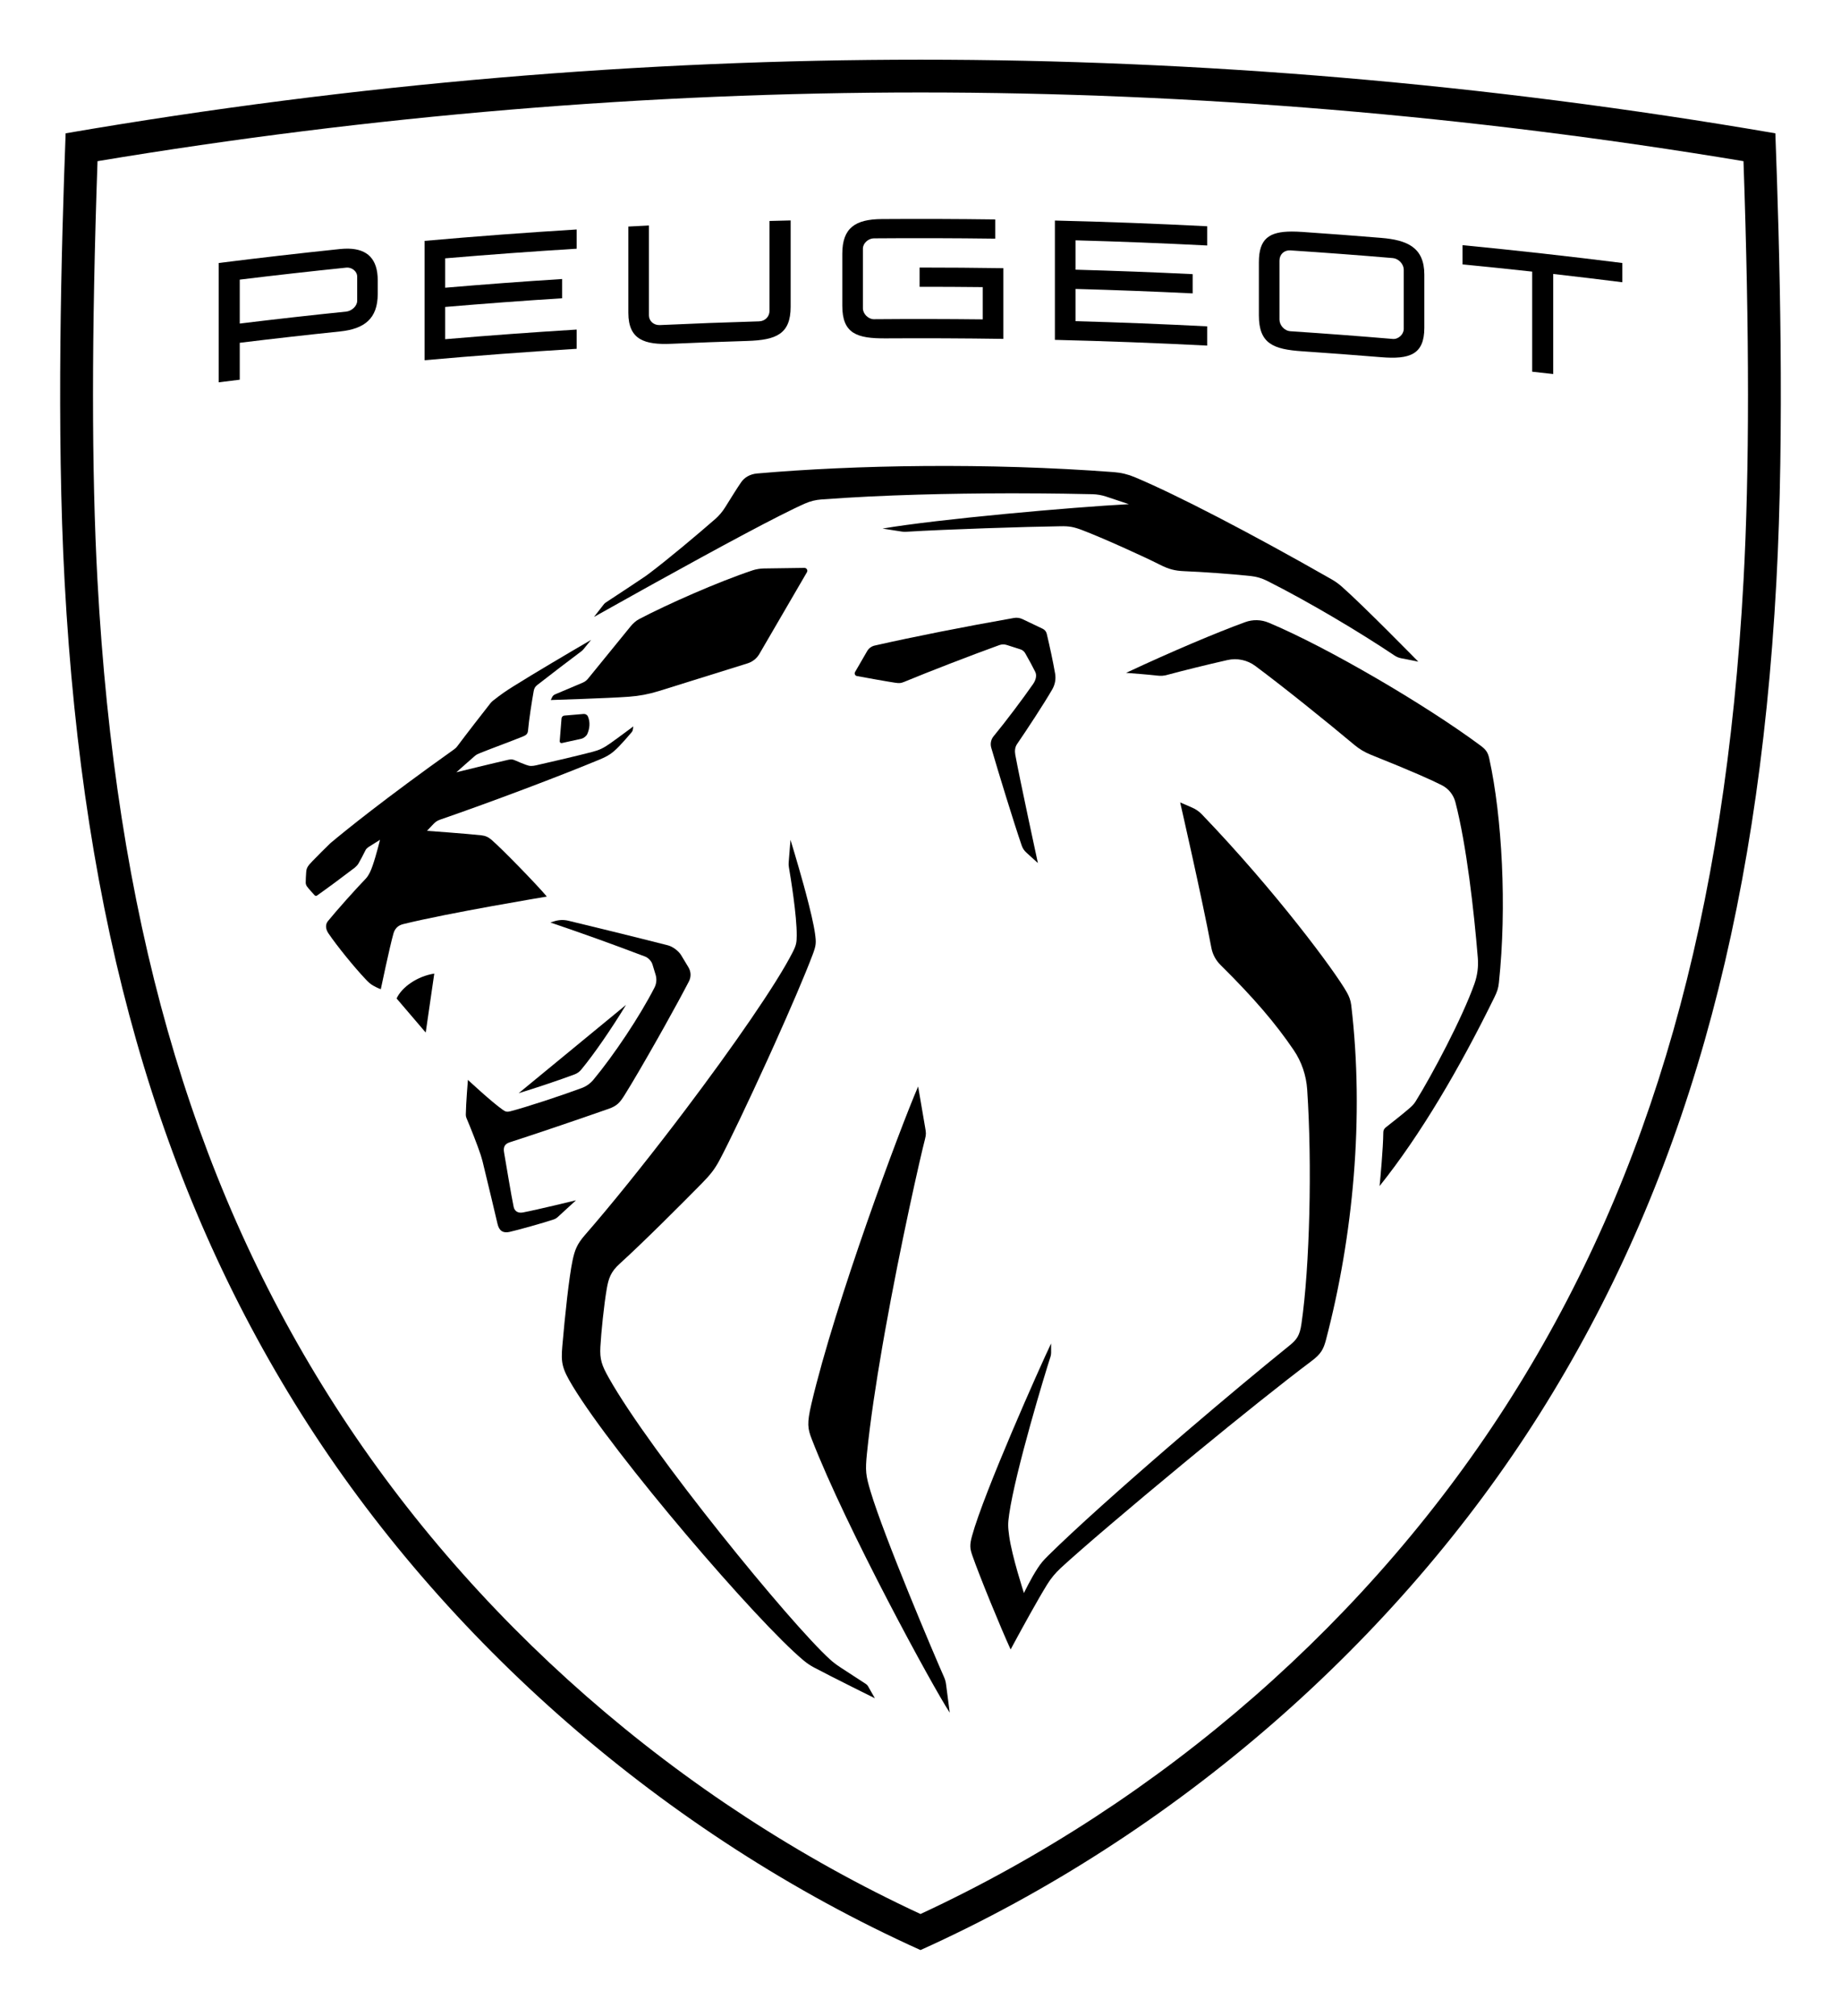
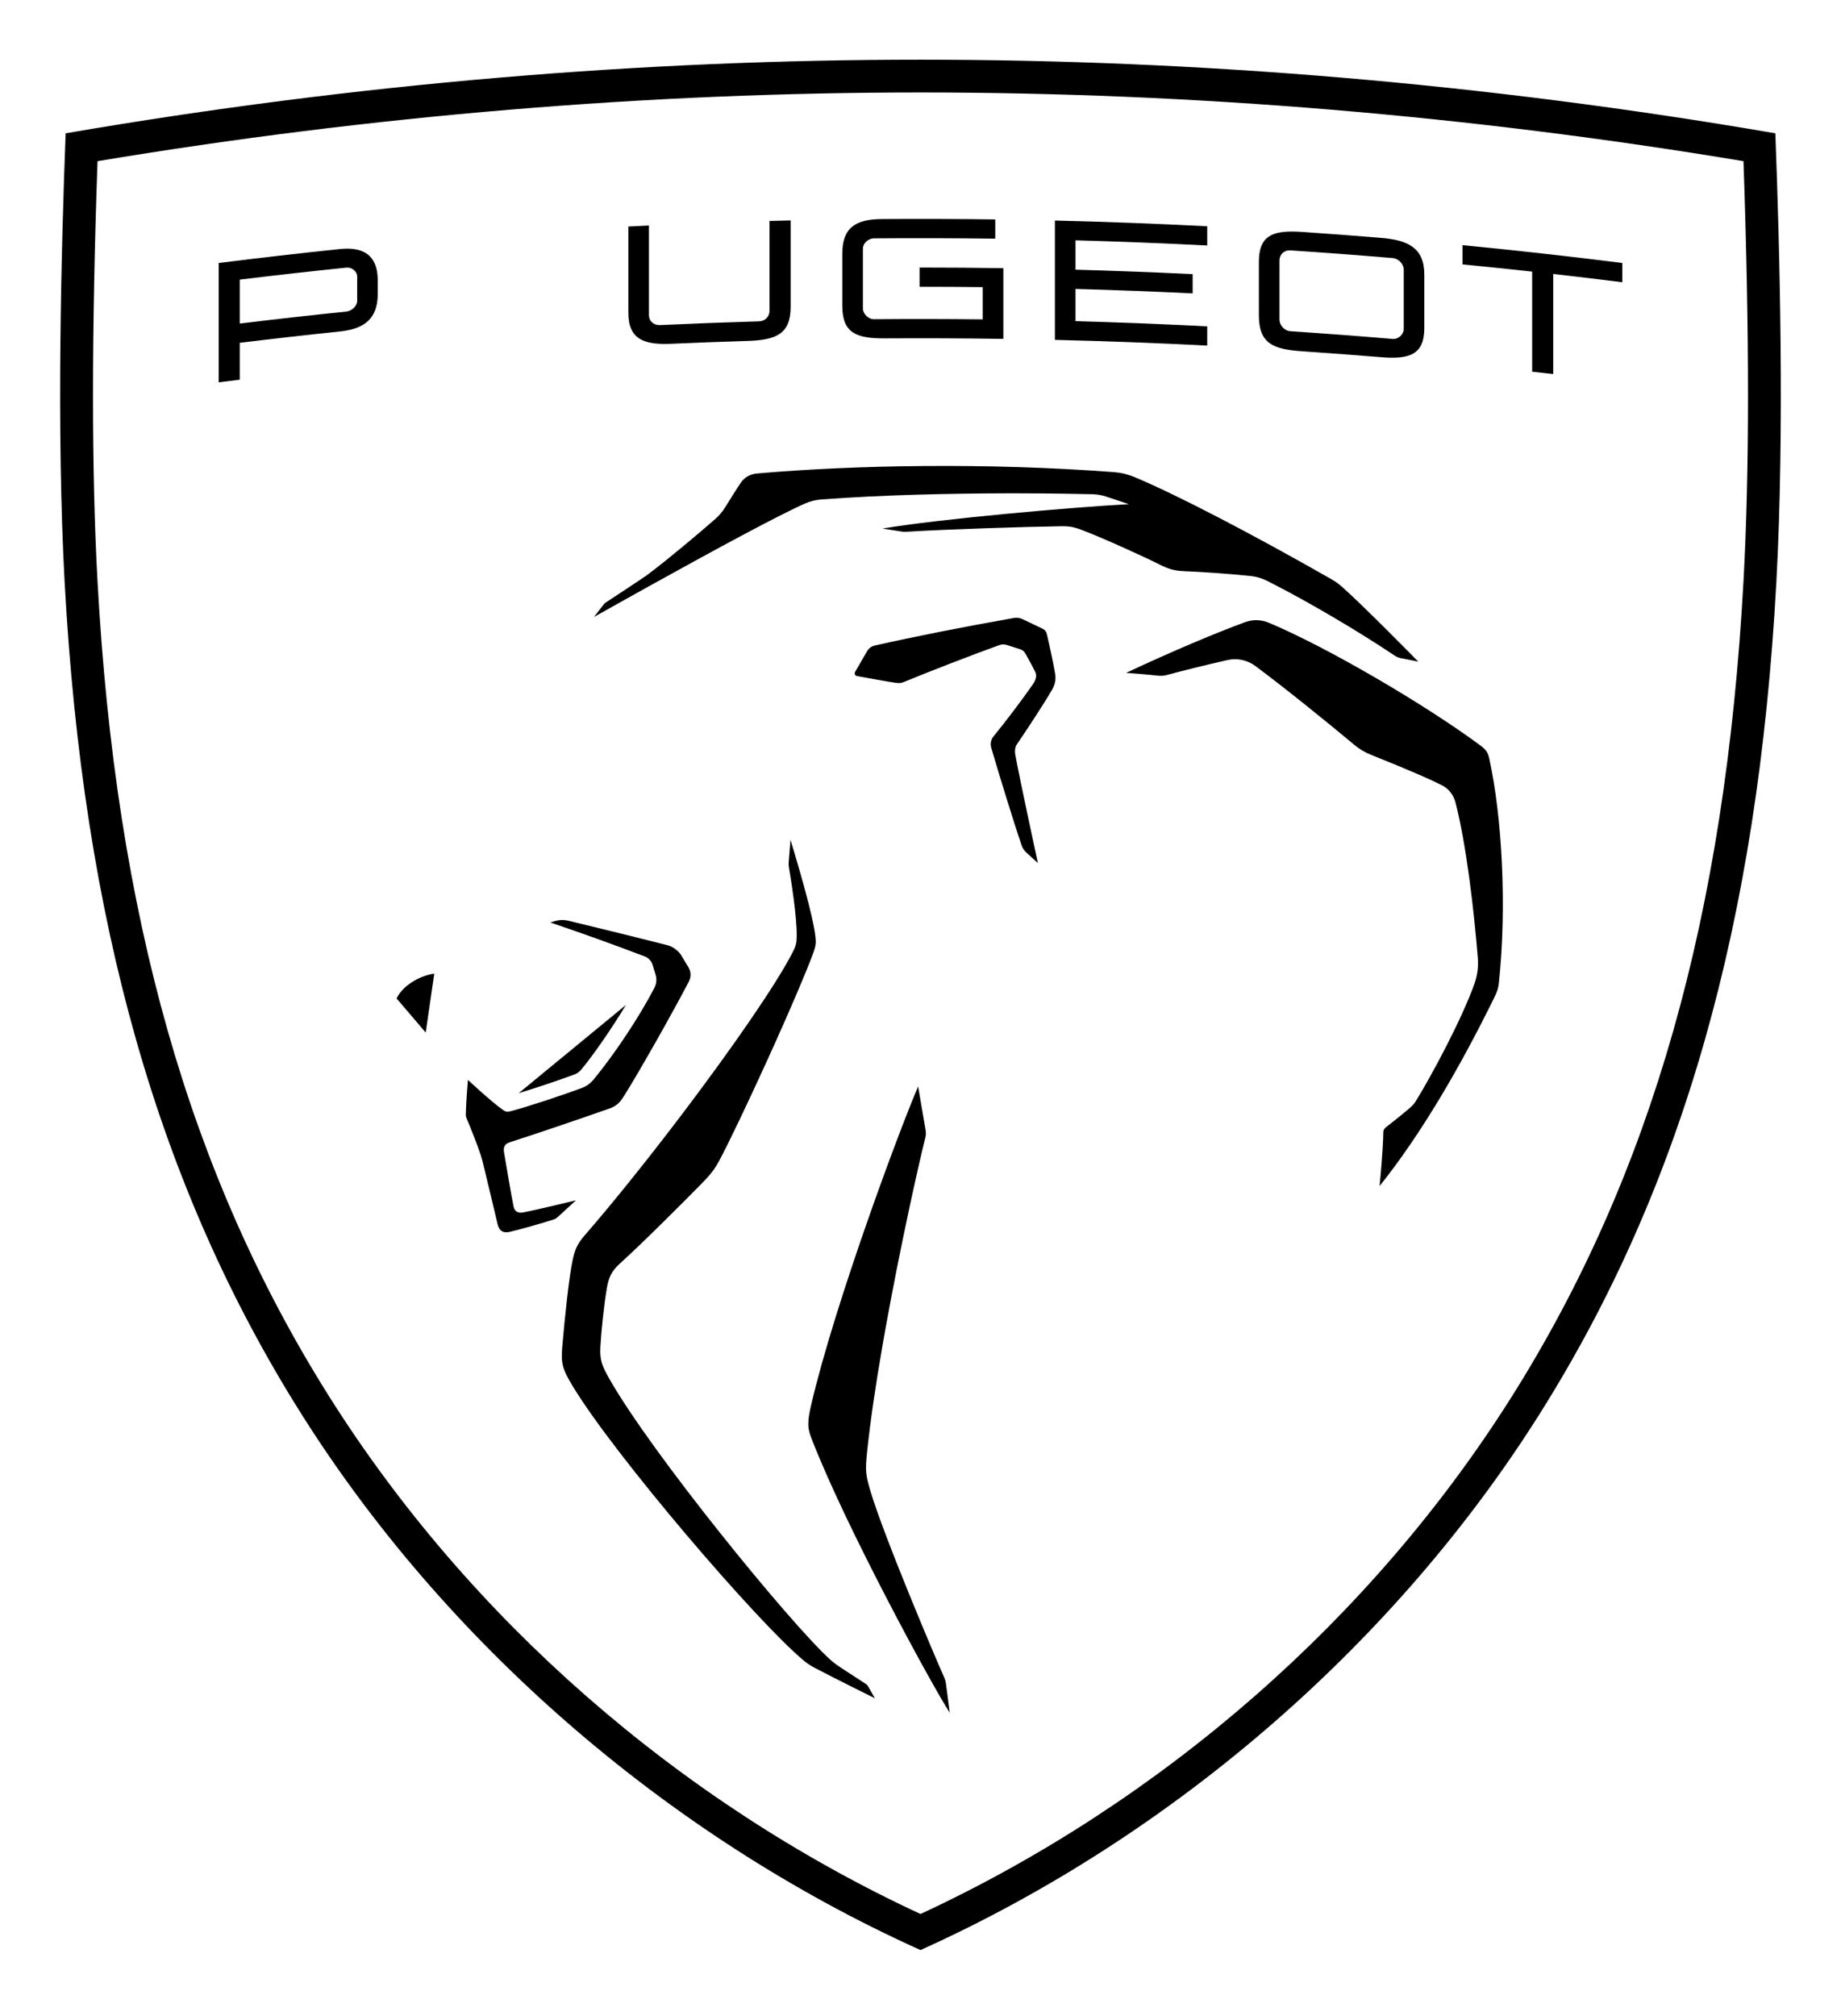
<svg xmlns="http://www.w3.org/2000/svg" width="264" height="289" viewBox="0 0 264 289" fill="none">
  <path fill-rule="evenodd" clip-rule="evenodd" d="M132 8.556C92.347 8.556 51.187 11.93 9.412 19.114C8.788 35.802 8.077 61.596 9.271 83.485C11.931 132.287 22.712 170.165 43.202 202.693C63.63 235.125 95.264 263.012 132 279.574C168.736 263.012 200.368 235.125 220.796 202.693C241.288 170.165 252.066 132.287 254.729 83.485C255.917 61.596 255.21 35.802 254.586 19.114C212.81 11.93 171.653 8.556 132 8.556ZM132 13.257C171.088 13.257 210.778 16.569 250.017 23.107C250.878 47.863 250.878 67.561 250.022 83.231C247.407 131.201 236.855 168.369 216.808 200.193C196.763 232.014 166.703 258.3 132 274.405C97.295 258.3 67.238 232.014 47.193 200.193C27.146 168.369 16.591 131.201 13.979 83.231C13.123 67.561 13.123 47.863 13.984 23.107C53.223 16.569 92.91 13.257 132 13.257Z" fill="black" />
  <path fill-rule="evenodd" clip-rule="evenodd" d="M49.99 35.65C49.605 35.641 49.195 35.658 48.761 35.703C42.955 36.309 37.157 36.975 31.365 37.706V54.812C32.369 54.684 33.376 54.561 34.38 54.438V49.146C39.169 48.56 43.965 48.018 48.761 47.519C52.229 47.159 54.168 45.711 54.168 42.129V40.193C54.168 37.129 52.684 35.716 49.99 35.65ZM49.657 38.37C50.437 38.289 51.22 38.881 51.22 39.665V43.13C51.22 43.875 50.437 44.587 49.657 44.671C44.561 45.192 39.468 45.767 34.38 46.387V40.089C39.468 39.467 44.561 38.895 49.657 38.37Z" fill="black" />
  <path fill-rule="evenodd" clip-rule="evenodd" d="M126.437 31.407C131.866 31.368 137.295 31.388 142.72 31.46V34.217C136.92 34.142 131.117 34.125 125.313 34.172C124.527 34.181 123.741 34.859 123.741 35.643V44.214C123.741 44.998 124.527 45.774 125.313 45.765C130.518 45.721 135.72 45.729 140.925 45.788V41.164C137.904 41.131 134.884 41.114 131.866 41.117V38.358C135.871 38.358 139.876 38.388 143.881 38.447V48.584C138.254 48.5 132.627 48.477 127 48.511C122.88 48.539 120.785 47.83 120.785 43.84V36.385C120.785 32.66 122.656 31.435 126.437 31.407Z" fill="black" />
  <path fill-rule="evenodd" clip-rule="evenodd" d="M185.23 33.196C181.985 33.206 180.525 34.23 180.525 37.586V45.225C180.525 49.29 182.62 50.084 186.731 50.36C190.506 50.617 194.277 50.901 198.049 51.21C202.119 51.545 204.248 50.853 204.248 47.011V39.372C204.248 35.458 201.783 34.411 198.049 34.104C194.277 33.792 190.506 33.51 186.731 33.251C186.193 33.214 185.693 33.195 185.23 33.196ZM185.051 35.898C189.948 36.219 194.839 36.587 199.731 37C200.514 37.067 201.297 37.806 201.297 38.699V47.162C201.297 47.944 200.514 48.661 199.731 48.594C194.839 48.181 189.948 47.812 185.051 47.488C184.153 47.427 183.478 46.604 183.478 45.82V37.36C183.478 36.464 184.153 35.837 185.051 35.898Z" fill="black" />
  <path fill-rule="evenodd" clip-rule="evenodd" d="M113.378 31.604V43.978C113.378 47.892 111.316 48.752 107.163 48.88C103.547 48.992 99.931 49.126 96.314 49.287C92.46 49.46 90.106 48.729 90.106 44.854V32.48L93.059 32.329V45.225C93.059 46.009 93.733 46.648 94.628 46.606C99.368 46.386 104.106 46.207 108.847 46.07C109.747 46.045 110.346 45.359 110.346 44.575V31.679C111.355 31.651 112.365 31.626 113.378 31.604Z" fill="black" />
  <path fill-rule="evenodd" clip-rule="evenodd" d="M151.273 31.619C158.556 31.792 165.836 32.066 173.116 32.439V35.196C166.824 34.875 160.528 34.627 154.23 34.454V38.664C159.832 38.82 165.431 39.032 171.027 39.303V42.063C165.431 41.792 159.832 41.577 154.23 41.424V46.044C160.528 46.217 166.824 46.465 173.116 46.789V49.546C165.836 49.175 158.556 48.901 151.273 48.725V31.619Z" fill="black" />
-   <path fill-rule="evenodd" clip-rule="evenodd" d="M82.696 32.899V35.656C76.406 36.044 70.119 36.504 63.837 37.037V41.25C69.425 40.773 75.016 40.357 80.61 40V42.76C75.016 43.117 69.425 43.533 63.837 44.007V48.63C70.119 48.094 76.406 47.634 82.696 47.249V50.006C75.422 50.452 68.153 50.999 60.887 51.644V34.534C68.153 33.89 75.422 33.346 82.696 32.899Z" fill="black" />
  <path fill-rule="evenodd" clip-rule="evenodd" d="M209.723 35.148C217.369 35.891 225.01 36.744 232.637 37.704V40.464C229.339 40.048 226.036 39.652 222.731 39.278V53.627C221.726 53.513 220.722 53.401 219.713 53.29V38.94C216.387 38.575 213.054 38.231 209.723 37.908V35.148Z" fill="black" />
  <path fill-rule="evenodd" clip-rule="evenodd" d="M108.55 67.884C122.59 66.653 141.588 66.318 159.737 67.688C160.769 67.766 161.773 68.009 162.726 68.411C168.672 70.905 179.222 76.363 190.952 83.056C191.469 83.352 191.956 83.698 192.403 84.091C195.51 86.823 203.383 94.859 203.383 94.859L200.928 94.373C200.584 94.306 200.262 94.172 199.971 93.977C195.004 90.648 187.752 86.315 181.675 83.26C180.953 82.9 180.173 82.668 179.37 82.585C176.414 82.269 172.417 81.993 169.802 81.887C168.513 81.834 167.635 81.619 166.373 80.981C163.963 79.761 158.123 77.119 155.214 76.011C153.97 75.537 153.335 75.425 152.115 75.445C147.117 75.517 135.732 75.88 129.917 76.24C129.716 76.251 129.523 76.243 129.327 76.212L126.555 75.78C134.414 74.429 153.841 72.702 161.882 72.281L158.609 71.19C157.977 70.981 157.32 70.869 156.652 70.852C154.906 70.811 151.025 70.733 145.986 70.727L144.265 70.727C136.633 70.742 126.813 70.929 117.757 71.608C116.965 71.667 116.193 71.857 115.466 72.177C111.808 73.781 102.887 78.606 93.941 83.561L91.954 84.664C89.641 85.949 87.353 87.228 85.18 88.447C85.18 88.447 86.296 87.015 86.511 86.736C86.701 86.494 86.76 86.449 87.017 86.282C87.377 86.046 88.604 85.24 89.841 84.422L90.758 83.814C91.501 83.321 92.164 82.878 92.538 82.621C92.723 82.495 92.84 82.406 93.072 82.233C95.766 80.207 100.017 76.636 102.551 74.424C103.124 73.924 103.611 73.344 104.01 72.697C104.83 71.374 105.725 69.94 106.276 69.145C106.746 68.456 107.548 67.973 108.55 67.884Z" fill="black" />
-   <path fill-rule="evenodd" clip-rule="evenodd" d="M115.352 81.417C115.674 81.414 115.875 81.76 115.715 82.036L108.93 93.691C108.553 94.377 107.921 94.888 107.171 95.114L94.449 99.084C92.972 99.531 91.725 99.77 90.186 99.888C87.364 100.1 78.982 100.362 78.982 100.362L79.167 99.966C79.254 99.779 79.407 99.631 79.598 99.55L83.564 97.87C83.86 97.745 84.12 97.552 84.319 97.304L90.444 89.782C90.771 89.38 91.199 88.995 91.655 88.755C95.702 86.632 102.898 83.443 107.938 81.763C108.413 81.604 109.054 81.504 109.554 81.498L115.352 81.417Z" fill="black" />
-   <path fill-rule="evenodd" clip-rule="evenodd" d="M83.688 102.357C83.954 102.334 84.206 102.482 84.309 102.725C84.659 103.537 84.564 104.444 84.225 105.219C84.094 105.535 83.688 105.842 83.356 105.914L80.573 106.531C80.405 106.567 80.251 106.433 80.262 106.263L80.522 103.004C80.542 102.784 80.715 102.608 80.936 102.591L83.688 102.357Z" fill="black" />
  <path fill-rule="evenodd" clip-rule="evenodd" d="M145.398 88.596C145.815 88.523 146.243 88.582 146.626 88.763L149.532 90.15C149.817 90.287 150.027 90.546 150.103 90.859C150.497 92.516 150.981 94.712 151.305 96.578C151.437 97.354 151.291 98.146 150.897 98.83C149.694 100.914 147.225 104.664 145.843 106.679C145.535 107.131 145.499 107.677 145.594 108.216C146.221 111.67 148.833 123.732 148.833 123.732L147.188 122.239C146.861 121.938 146.646 121.62 146.506 121.204C145.337 117.792 143.15 110.663 142.143 107.195C141.981 106.623 142.104 106.012 142.481 105.557C144.196 103.481 146.693 100.161 148.153 98.057C148.562 97.466 148.696 96.813 148.455 96.324C148.12 95.638 147.555 94.594 147.012 93.649C146.867 93.386 146.623 93.191 146.335 93.096L144.364 92.466C144.02 92.357 143.65 92.362 143.309 92.485C139.013 94.039 133.235 96.28 129.7 97.742C129.183 97.957 128.97 97.973 128.344 97.879C127.32 97.728 124.339 97.195 122.876 96.921C122.613 96.871 122.482 96.576 122.616 96.344L124.35 93.347C124.585 92.943 124.973 92.655 125.432 92.552C131.009 91.285 138.384 89.829 145.398 88.596Z" fill="black" />
-   <path fill-rule="evenodd" clip-rule="evenodd" d="M84.766 91.736L83.625 93.137C83.56 93.198 83.499 93.257 83.434 93.321C82.43 94.061 78.204 97.289 77.061 98.193C76.736 98.449 76.607 98.673 76.532 99.077C76.275 100.506 75.847 103.221 75.721 104.724C75.684 105.165 75.494 105.383 75.044 105.564C73.083 106.359 70.759 107.196 68.88 107.947C68.477 108.106 68.365 108.167 68.127 108.349C67.94 108.494 65.443 110.718 65.443 110.718C65.443 110.718 70.871 109.384 72.862 108.935C73.338 108.829 73.542 108.857 73.981 109.063C74.392 109.253 75.078 109.523 75.438 109.655C75.992 109.858 76.286 109.85 76.898 109.716C79.141 109.216 82.914 108.324 84.922 107.802C85.966 107.531 86.536 107.249 87.42 106.633C88.382 105.966 90.818 104.144 90.818 104.144C90.818 104.144 90.773 104.465 90.74 104.643C90.714 104.797 90.659 104.883 90.558 105.003C90.063 105.598 89.196 106.566 88.765 107.01C87.778 108.028 87.188 108.391 85.949 108.907C80.243 111.278 70.494 114.961 63.18 117.486C62.702 117.654 62.495 117.791 62.14 118.153C61.754 118.544 61.239 119.113 61.239 119.113C61.239 119.113 67.202 119.546 69.022 119.755C69.613 119.822 70.035 120.014 70.485 120.402C71.981 121.686 76.935 126.772 78.417 128.538C78.417 128.538 64.335 130.873 57.81 132.489C57.005 132.687 56.602 133.198 56.42 133.842C55.88 135.734 54.608 141.816 54.608 141.816C54.608 141.816 54.155 141.671 53.523 141.309C53.089 141.06 52.868 140.854 52.393 140.351C50.849 138.725 48.312 135.611 47.093 133.806C46.735 133.273 46.584 132.595 47.031 132.051C48.354 130.427 51.011 127.464 52.477 125.941C52.633 125.776 52.832 125.489 53.042 125.076C53.535 124.098 54.185 121.624 54.411 120.73L54.483 120.441L54.493 120.402C54.493 120.402 54.479 120.411 54.454 120.427L54.186 120.595C53.823 120.822 53.237 121.19 52.986 121.348C52.608 121.588 52.505 121.691 52.348 122.02C52.11 122.517 51.694 123.301 51.377 123.845C51.274 124.024 50.997 124.3 50.849 124.414C48.978 125.84 46.911 127.372 45.44 128.404C45.339 128.474 45.211 128.443 45.124 128.36C44.937 128.173 44.151 127.283 44.011 127.073C43.893 126.897 43.84 126.733 43.84 126.521C43.837 126.15 43.874 125.497 43.91 125.011C43.955 124.437 44.12 124.163 44.822 123.438C45.608 122.626 46.464 121.772 47.364 120.896C49.571 119.043 55.142 114.534 65.09 107.453C65.278 107.319 65.448 107.163 65.585 106.976C66.631 105.57 69.599 101.731 70.331 100.818C70.435 100.69 70.549 100.57 70.681 100.467C71.853 99.543 72.432 99.144 73.62 98.396C76.392 96.655 81.759 93.48 84.766 91.736Z" fill="black" />
  <path fill-rule="evenodd" clip-rule="evenodd" d="M62.275 139.583L61.047 148.034L56.871 143.146C57.632 141.503 59.855 139.951 62.275 139.583Z" fill="black" />
  <path fill-rule="evenodd" clip-rule="evenodd" d="M89.773 144.066C87.692 147.482 85.206 151.109 83.327 153.374C83.081 153.67 82.753 153.899 82.381 154.038C80.326 154.806 76.9 155.961 74.377 156.728L89.773 144.066Z" fill="black" />
  <path fill-rule="evenodd" clip-rule="evenodd" d="M178.546 89.198C179.648 88.793 180.856 88.821 181.938 89.276C190.334 92.791 204.452 101.061 212.3 106.887C213.058 107.45 213.36 107.838 213.559 108.748C215.402 117.107 216.101 130.028 214.94 140.907C214.857 141.688 214.7 142.157 214.292 142.991C209.319 153.133 203.723 162.678 197.832 170.041L197.844 169.921C197.921 169.137 198.344 164.716 198.367 162.324C198.369 162.053 198.495 161.805 198.711 161.64C199.804 160.792 201.306 159.587 202.156 158.853C202.57 158.496 202.799 158.228 203.015 157.882C205.414 154.015 209.705 145.918 211.433 141.046C211.855 139.858 212.023 138.599 211.92 137.341C211.366 130.553 210.298 121.147 208.706 115.009C208.435 113.963 207.741 113.078 206.776 112.584C205.403 111.881 202.71 110.656 196.577 108.204C195.726 107.863 194.932 107.392 194.233 106.806C190.211 103.436 183.924 98.383 180.011 95.475C178.867 94.624 177.407 94.315 176.015 94.63C173.165 95.274 169.537 96.173 167.496 96.725C166.802 96.912 166.528 96.929 165.812 96.845C165.439 96.802 164.957 96.755 164.451 96.709L163.684 96.642C162.792 96.566 161.956 96.501 161.628 96.477L161.482 96.466C168.136 93.349 174.538 90.659 178.546 89.198Z" fill="black" />
  <path fill-rule="evenodd" clip-rule="evenodd" d="M79.481 132.081C80.141 131.869 80.843 131.844 81.514 132.005C84.54 132.731 90.945 134.296 95.786 135.532C96.466 135.705 97.313 136.339 97.674 136.938L98.728 138.688C99.097 139.302 99.123 140.055 98.795 140.691C97.915 142.393 96.66 144.697 95.333 147.073L94.329 148.86C92.481 152.131 90.641 155.286 89.597 156.946C88.909 158.043 88.525 158.528 87.3 158.961C82.537 160.632 76.622 162.63 73.107 163.765C72.388 163.997 72.145 164.432 72.284 165.227C72.536 166.676 73.347 171.592 73.658 173.026C73.772 173.556 74.198 173.977 74.986 173.827C77.064 173.433 82.596 172.083 82.596 172.083C82.596 172.083 80.966 173.587 79.99 174.474C79.811 174.641 79.604 174.764 79.372 174.839C77.864 175.342 74.183 176.371 73.037 176.622C72.142 176.815 71.571 176.463 71.342 175.453C71.342 175.453 69.773 168.79 69.205 166.525C69.116 166.179 69.026 165.88 68.917 165.54C68.492 164.229 67.471 161.651 66.895 160.3C66.828 160.144 66.794 159.976 66.797 159.803C66.814 158.261 67.099 154.818 67.099 154.818C67.099 154.818 70.486 157.984 72.125 159.128C72.494 159.388 72.715 159.441 73.168 159.326C75.42 158.749 80.597 157.041 83.438 155.981C84.087 155.738 84.655 155.331 85.097 154.798C88.036 151.257 91.722 145.75 93.85 141.595C94.144 141.023 94.2 140.367 94.016 139.754L93.557 138.247C93.423 137.806 92.956 137.309 92.525 137.145C87.516 135.245 83.567 133.833 78.927 132.257L79.481 132.081Z" fill="black" />
-   <path fill-rule="evenodd" clip-rule="evenodd" d="M169.235 115.039L170.966 115.79C171.478 116.01 171.945 116.334 172.331 116.735C182.945 127.784 191.433 139.241 193.133 142.26C193.461 142.84 193.684 143.42 193.765 144.084C195.673 160.197 194.034 177.267 190.138 192.116C189.786 193.456 189.391 194.142 188.099 195.11C183.94 198.231 177.731 203.206 171.556 208.279L169.61 209.883C162.172 216.025 155.106 222.039 152.107 224.805C151.355 225.503 150.698 226.29 150.161 227.163C148.754 229.443 146.608 233.366 145.553 235.313L145.259 235.858C145.048 236.25 144.925 236.479 144.925 236.479C143.527 233.435 140.478 226.008 139.432 223.006C139.091 222.026 139.029 221.513 139.39 220.202C141.096 213.977 149.159 195.88 150.728 192.607L150.731 193.947C150.731 194.142 150.7 194.334 150.639 194.519C149.931 196.659 145.596 210.922 144.715 217.107C144.519 218.483 144.536 218.854 144.715 220.204C145.101 223.092 146.832 228.388 146.832 228.388C146.832 228.388 147.859 226.251 148.815 224.805C149.285 224.097 149.568 223.756 150.334 222.997C154.21 219.173 160.823 213.262 167.712 207.318L170.15 205.222C175.441 200.692 180.723 196.285 184.897 192.917C185.982 192.041 186.387 191.455 186.628 189.792C187.825 181.6 188.172 166.896 187.45 156.196C187.313 154.176 186.656 152.223 185.515 150.546C182.897 146.687 179.767 143.035 175.021 138.345C174.344 137.673 173.883 136.813 173.709 135.876C172.325 128.51 169.235 115.039 169.235 115.039Z" fill="black" />
  <path fill-rule="evenodd" clip-rule="evenodd" d="M113.355 120.401C113.355 120.401 114.319 123.517 115.25 126.901L115.575 128.102C116.162 130.307 116.686 132.484 116.876 133.861C117.058 135.186 117.027 135.543 116.554 136.813C115.408 139.854 113.299 144.745 111.049 149.746L110.079 151.89C107.318 157.957 104.523 163.818 103.166 166.355C102.498 167.605 101.868 168.419 100.61 169.694C97.738 172.61 92.239 178.121 88.835 181.204C87.599 182.325 87.266 183.282 87.015 184.733C86.609 187.063 86.206 191.039 86.095 193.092C85.997 194.898 86.29 195.743 87.3 197.532C93.299 208.204 113.327 232.757 119.032 237.913C119.446 238.287 119.748 238.538 120.621 239.116C121.46 239.674 124.195 241.443 124.195 241.443C124.304 241.518 124.397 241.618 124.467 241.733L125.457 243.471C125.457 243.471 125.364 243.425 125.197 243.343L124.77 243.131C124.426 242.96 123.971 242.734 123.449 242.474L122.177 241.839C120.228 240.864 117.905 239.69 116.683 239.035C116.18 238.764 115.707 238.446 115.268 238.08C108.586 232.545 88.111 208.647 82.09 198.67C80.588 196.178 80.434 195.372 80.635 193.014C81.013 188.625 81.597 183.107 82.109 180.688C82.42 179.228 82.741 178.372 83.863 177.083C87.632 172.756 92.228 167.044 96.708 161.183L98.283 159.11C105.071 150.118 111.325 141.119 113.66 136.534C114.194 135.49 114.239 135.128 114.25 134.143C114.281 131.286 113.366 125.722 113.126 124.316C113.089 124.095 113.078 123.872 113.098 123.649L113.355 120.401Z" fill="black" />
  <path fill-rule="evenodd" clip-rule="evenodd" d="M131.661 155.766C131.661 155.766 132.433 160.333 132.668 161.658C132.799 162.409 132.827 162.61 132.637 163.346C132.02 165.715 129.17 178.199 126.889 190.979L126.534 192.998C125.602 198.381 124.797 203.724 124.328 208.295C124.062 210.893 124.149 211.515 124.837 213.82C126.786 220.332 133.996 237.346 135.38 240.449C135.534 240.792 135.627 241.152 135.671 241.523L136.192 245.535C133.881 242.056 121.329 219.046 116.399 206.303C115.817 204.802 115.705 204.063 116.348 201.303C119.777 186.663 129.054 161.787 131.661 155.766Z" fill="black" />
</svg>